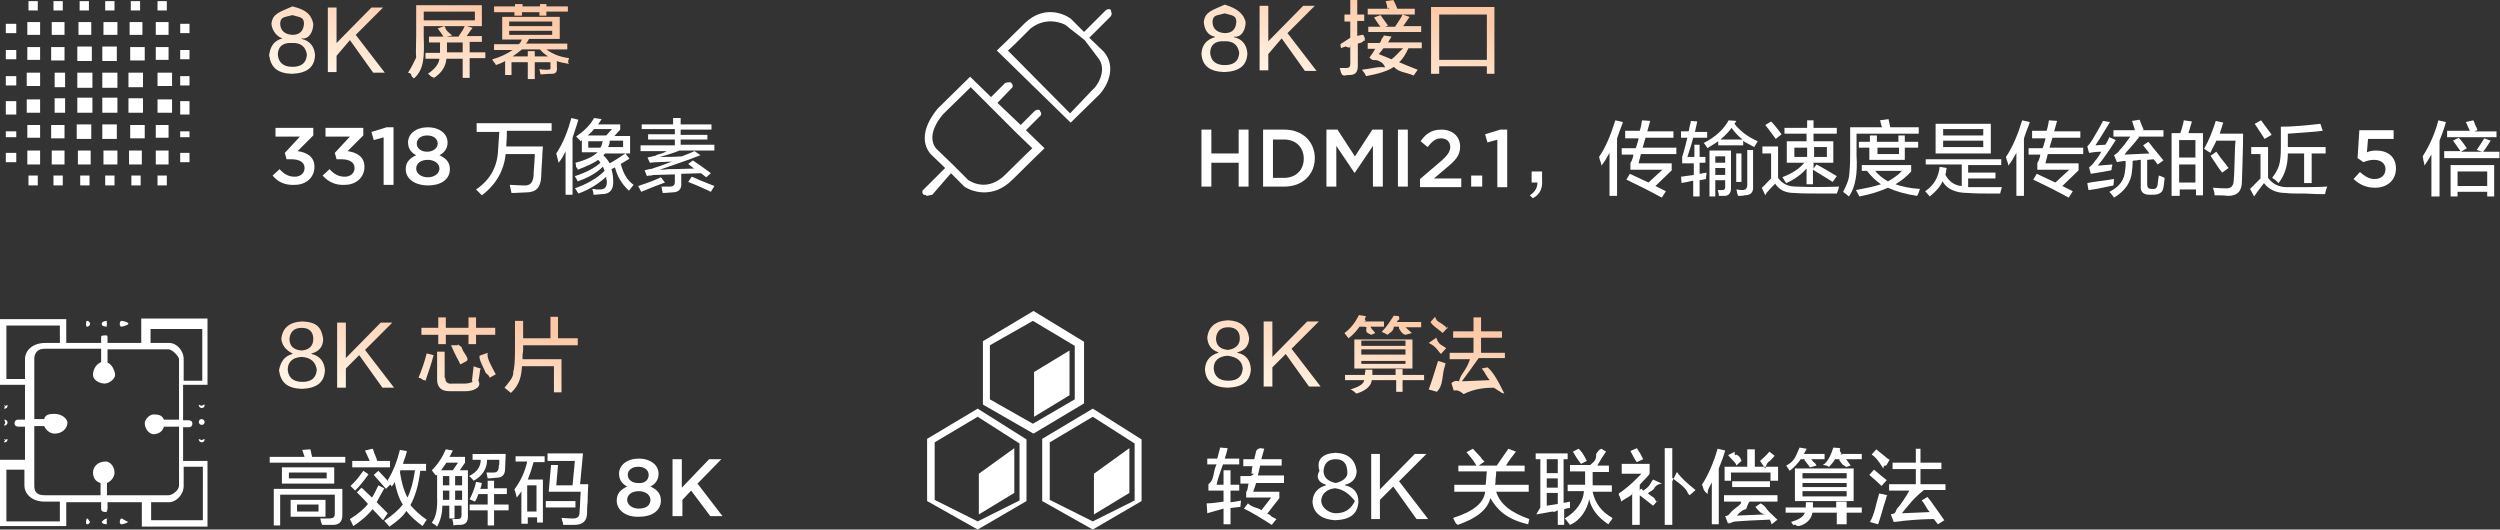
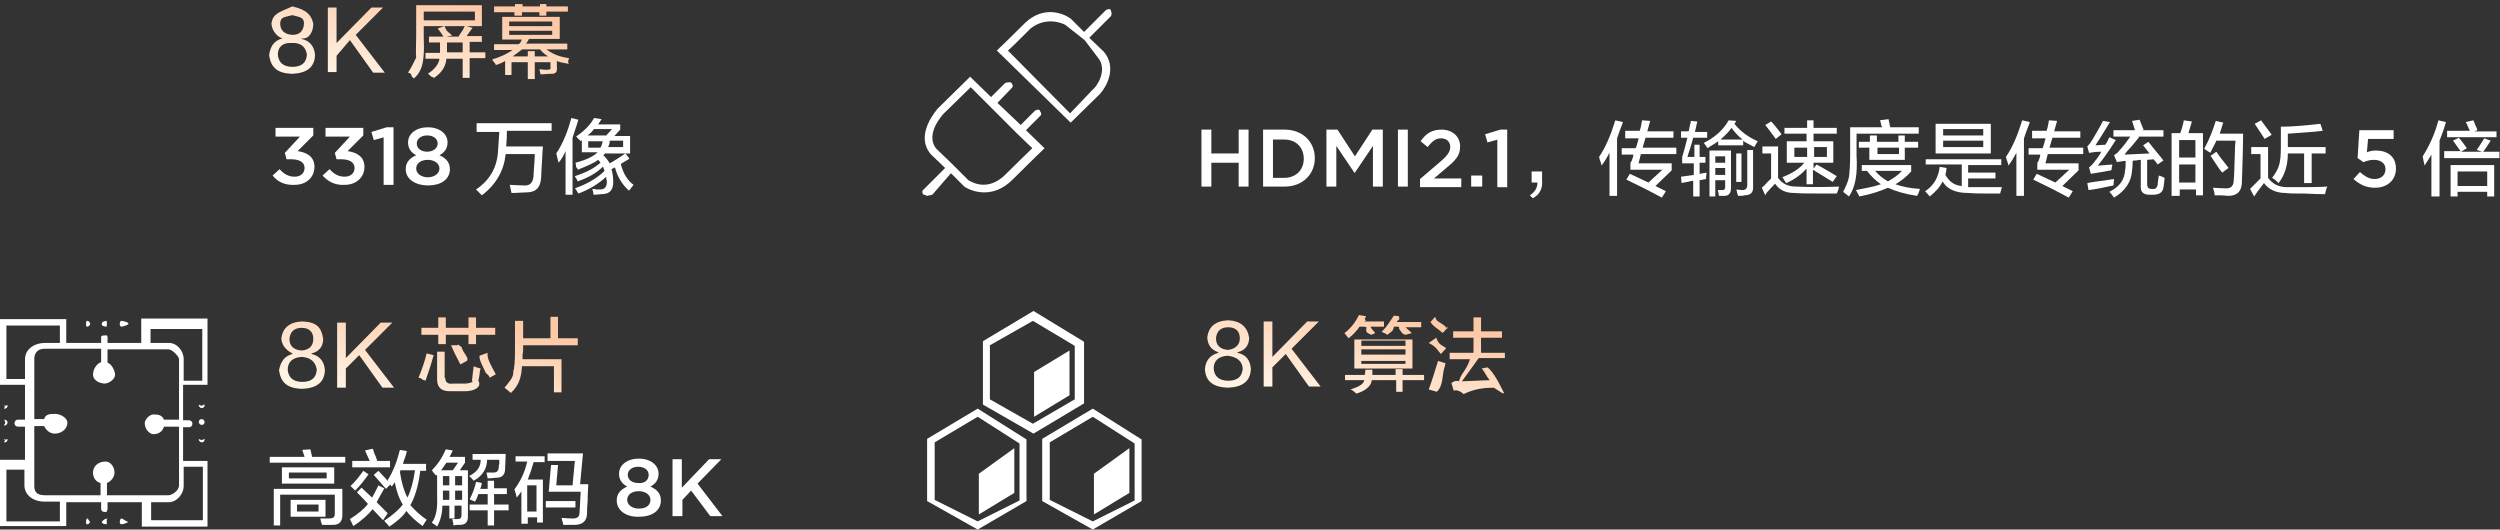
<svg xmlns="http://www.w3.org/2000/svg" version="1.1" id="图层_1" x="0px" y="0px" width="430.1px" height="91.1px" viewBox="0 0 430.1 91.1" style="enable-background:new 0 0 430.1 91.1;" xml:space="preserve">
  <rect x="0" y="0" width="430.1" height="91.1" fill="#333333" stroke="none" />
  <style type="text/css">
	.st0{fill-rule:evenodd;clip-rule:evenodd;fill:#FFFFFF;}
	.st1{fill:url(#SVGID_1_);}
	.st2{fill:url(#SVGID_00000112596893373723822230000016082689882453069952_);}
	.st3{fill:url(#SVGID_00000059273135998821684300000007343567248995388047_);}
	.st4{fill:url(#SVGID_00000182493835537283149710000011774627442178621834_);}
	.st5{fill:#FFFFFF;}
</style>
  <path class="st0" d="M191.1,2.8l-3.7,3.7l2.5,2.4c2.3,2.7,0.5,6-0.7,7.3l-5,4.9L171.5,8.7l0.5-0.5c0,0,1.1-1,4.4-4.3  c3.1-2.9,6.4-1.7,7.8-0.7l0.1,0.1l2.2,2.2l3.7-3.7c0.3-0.3,1-0.3,0.9,0C191.3,2.3,191.3,2.5,191.1,2.8z M186.6,6.9  C186.6,6.9,186.6,6.9,186.6,6.9C186.5,6.9,186.5,6.9,186.6,6.9l-3.3-2.6c-0.3-0.2-3.2-1.6-6,0.6c-2.1,2.1-3.3,3.3-3.9,3.8l10.7,10.8  l4-4.2c0.1,0.1,2.8-3.1,0.7-5.5L186.6,6.9z M174,14.3c0.3,0.3,0.3,0.7,0,0.9l-2.4,2.5l4,3.8l2.4-2.4c0.3-0.3,1-0.3,0.9,0  c0.3,0.3,0.3,0.7,0,0.9l-2.4,2.4l3.2,3.1l-0.5,0.5c0,0-1.2,1.1-5,4.9c-1.7,1.7-3.4,2.2-4.9,2.2c-2,0-3.4-1-3.4-1l-0.1-0.1l-2.2-2.2  l-3.2,3.7c-0.6,0.1-0.8,0.2-1,0.2c-0.2,0,0.3-0.1-0.5-0.2c-0.3-0.3-0.3-0.7,0-0.9l3.7-3.7l-2.5-2.4c-2.8-3.4,1.1-7.6,1.2-7.8  l5.6-5.5l3.6,3.5l2.4-2.4C173.3,14.1,174.1,14.1,174,14.3z M170.1,18.1C170.1,18.1,170.1,18.1,170.1,18.1  C170.1,18.1,170.1,18.1,170.1,18.1L167,15l-4.7,4.6c0,0-3.3,3.5-1.2,6l2.9,2.8c0,0,0,0,0,0c0,0,0,0,0,0l2.6,2.6  c0.4,0.2,3.3,2.2,6.5-1.1c2.5-2.5,3.9-3.8,4.5-4.4l-2.7-2.6c0,0,0,0,0,0c0,0,0,0,0,0L170.1,18.1z" />
-   <path class="st0" d="M31,27.9v-1.6h1.6v1.6H31z M31,22.6h1.6v1H31V22.6z M31,17.4h1.6v2.3H31V17.4z M31,13.1h1.6v1.6H31V13.1z   M31,8.6h1.6v1.6H31V8.6z M31,4.1h1.6v1.6H31V4.1z M27.1,17.1h2.5v2.3h-2.5V17.1z M27.1,12.5h2.5v2.3h-2.5V12.5z M26.8,8.1H29v2.2  h-2.2V8.1z M26.8,3.8H29V6h-2.2V3.8z M27.1,0.2h1.6v1.6h-1.6V0.2z M22.1,16.9h2.5v2.5h-2.5V16.9z M22.1,12.5h2.5V15h-2.5V12.5z   M22.4,8.1h2.5v2.3h-2.5V8.1z M22.3,3.8h2.2V6h-2.2V3.8z M22.5,0.2h1.6v1.6h-1.6V0.2z M17.6,16.8h2.6v2.6h-2.6V16.8z M17.6,12.5h2.6  v2.6h-2.6V12.5z M17.6,8h2.5v2.5h-2.5V8z M17.8,3.8h2.4V6h-2.4V3.8z M18.1,0.2h1.6v1.6h-1.6V0.2z M13.3,16.8h2.6v2.6h-2.6V16.8z   M13.3,12.5h2.6v2.6h-2.6V12.5z M13.3,8h2.5v2.5h-2.5V8z M13.5,3.8h2.2V6h-2.2V3.8z M13.7,0.2h1.6v1.6h-1.6V0.2z M9.4,16.9h1.8v2.5  H9.4V16.9z M9.4,12.5h1.8V15H9.4V12.5z M8.8,8.1h2.3v2.3H8.8V8.1z M8.9,3.8h2.2V6H8.9V3.8z M9.2,0.2h1.6v1.6H9.2V0.2z M4.6,17.1h2.3  v2.3H4.6V17.1z M4.6,12.5h2.3v2.3H4.6V12.5z M4.7,8.1h2.2v2.2H4.7V8.1z M4.7,3.8h2.2V6H4.7V3.8z M4.9,0.2h1.6v1.6H4.9V0.2z M1,26.3  h1.8v1.6H1V26.3z M1,22.6h1.8v1H1V22.6z M1,17.4h1.8v2.3H1V17.4z M1,13.1h1.8v1.6H1V13.1z M1,8.6h1.8v1.6H1V8.6z M1,4.1h1.8v1.6H1  V4.1z M6.8,23.7H4.7v-2.2h2.2V23.7z M6.8,28.3H4.7v-2.4h2.2V28.3z M6.6,31.9H4.9v-1.7h1.6V31.9z M11.1,23.8H8.8v-2.3h2.3V23.8z   M11.1,28.3H8.9v-2.4h2.2V28.3z M10.8,31.9H9.2v-1.7h1.6V31.9z M15.7,23.9h-2.5v-2.5h2.5V23.9z M15.6,28.3h-2.2v-2.4h2.2V28.3z   M15.4,31.9h-1.6v-1.7h1.6V31.9z M20.1,23.9h-2.5v-2.5h2.5V23.9z M20.2,28.3h-2.4v-2.4h2.4V28.3z M19.7,31.9h-1.6v-1.7h1.6V31.9z   M24.9,23.8h-2.5v-2.3h2.5V23.8z M24.4,28.3h-2.2v-2.4h2.2V28.3z M24.2,31.9h-1.6v-1.7h1.6V31.9z M29,23.7h-2.2v-2.2H29V23.7z   M29,28.3h-2.2v-2.4H29V28.3z M28.7,31.9h-1.6v-1.7h1.6V31.9z" />
  <path class="st0" d="M0.8,69.9c0.2,0,0.5-0.4,0.5-0.1c0,0.3-0.2,0.5-0.5,0.5s0.1-0.2,0.1-0.5C0.9,69.5,0.6,69.9,0.8,69.9z M0.8,75.7  c0.2,0,0.5-0.3,0.5-0.1c0,0.3-0.2,0.5-0.5,0.5s0.1-0.2,0.1-0.5C0.9,75.4,0.6,75.7,0.8,75.7z M0.8,72.2c0.2,0,0.5,0.2,0.5,0.5  c0,0.2-0.2,0.5-0.5,0.5s0.1-0.2,0.1-0.5C0.9,72.4,0.6,72.2,0.8,72.2z M35.8,90.6H24.4v-4.2h-5.9v1.1c0,0.3-0.2,0.6-0.2,0.6  c-0.7,0-0.9-0.2-0.9-0.6v-1.1h-6v4.1H0V79.1h4.3v-5.7H3.1c-0.3,0-0.6-0.2-0.6-0.6c0-0.3,0.2-0.6,0.6-0.6h1.2v-6H0V54.9h11.4V59h6v-1  c0-0.3,0.2-0.3,1.2-0.3c-0.4,0-0.1,0-0.1,0.3v1h5.8v-4.2h11.4v11.4h-4.2v6.1h1c0.3,0,0.6,0.2,0.6,0.6c0,0.3-0.2,0.6-0.6,0.6h-1v5.8  h4.2V90.6z M1.1,80.8v8.9h9.2v-3.4H7.7c-2.2,0-3.5-1.3-3.5-2.8v-2.7H1.1z M10.3,56H1.1v9.2h3.2v-3.4c0-1.5,1.3-2.8,3.5-2.8h2.5V56z   M18.5,60.1v2.3c0.7,0.2,1.3,1.4,1.3,2.1c0,0.6-0.8,1.4-1.8,1.5c0,0-0.1,0,0.6,0c-0.1,0-0.2,0-0.3,0c0,0-0.1,0-0.1,0  c-1.4,0-2.2-0.8-2.2-1.5c0-1,0.6-1.9,1.4-2.2v-2.3H7.7c-1.6,0-1.8,1.2-1.8,1.7v10.4h1.7c0.2-0.8,0.9-0.9,1.8-0.9  c1.3,0,2.2,0.9,2.2,1.5c0,1-0.9,1.9-2.2,1.9c-0.8,0-1.5-0.6-1.8-1.3H5.9v10.2c0,0.9,0.2,1.7,1.8,1.7h9.6v-2.1  c-0.8-0.2-1.3-0.9-1.3-1.8c0-1,0.8-1.9,2.2-1.9c0.7,0,1.5,0.8,1.5,1.9c0,0.8-0.6,1.5-1.3,1.8v2.1h10.6c0.6,0,1.8-0.8,1.8-1.7V73.4  h-2.6c-0.2,0.8-0.9,1.3-1.8,1.3c-0.6,0-1.5-0.8-1.5-1.9c0-0.6,0.8-1.5,1.5-1.5c0.8,0,1.5,0.1,1.8,0.9h2.6V61.8  c0-0.5-1.2-1.7-1.8-1.7H18.5z M34.8,65.5v-8.9h-8.9V59h3.2c1.3,0,2.5,1.3,2.5,2.8v3.7H34.8z M34.9,80.3h-3.3v3.3  c0,1.5-1.3,2.8-2.5,2.8H26v3.1h8.9V80.3z M34.7,76.1c-0.2,0-0.5-0.2-0.5-0.5c0-0.2,0.2,0.1,0.5,0.1c0.2,0,0.5-0.3,0.5-0.1  C35.2,75.9,35,76.1,34.7,76.1z M34.7,70.2c-0.2,0-0.5-0.2-0.5-0.5c0-0.2,0.2,0.1,0.5,0.1c0.2,0,0.5-0.4,0.5-0.1  C35.2,70,35,70.2,34.7,70.2z M34.7,73.1c-0.2,0-0.5-0.2-0.5-0.5c0-0.3,0.2-0.5,0.5-0.5c0.2,0,0.5,0.2,0.5,0.5  C35.2,72.9,35,73.1,34.7,73.1z M20.9,56.2c-0.2,0-0.3-0.2-0.3-0.5c0-0.2,0.1-0.5,0.3-0.5c0.2,0,1.2,0.2,1.2,0.5  C22.1,55.9,21.1,56.2,20.9,56.2z M18.6,56.2c-0.9,0-1.1-0.2-1.1-0.5c0-0.2,0.2-0.5,1.1-0.5c-0.4,0-0.2,0.2-0.2,0.5  C18.4,55.9,18.2,56.2,18.6,56.2z M15,56.2c-0.2,0-0.2-0.2-0.2-0.5c0-0.2,0-0.5,0.2-0.5c0.2,0,0.5,0.2,0.5,0.5  C15.5,55.9,15.3,56.2,15,56.2z M15,89.2c0.2,0,0.5,0.8,0.5,0.5c0,0.2-0.2,0.5-0.5,0.5c-0.2,0-0.2-0.2-0.2-0.5  C14.8,90,14.8,89.2,15,89.2z M18.6,89.2c-0.4,0-0.2,0.8-0.2,0.5c0,0.2-0.2,0.5,0.2,0.5c-0.9,0-1.1-0.2-1.1-0.5  C17.5,90,17.7,89.2,18.6,89.2z M20.9,89.2c0.2,0,1.2,0.8,1.2,0.5c0,0.2-0.9,0.5-1.2,0.5c-0.2,0-0.3-0.2-0.3-0.5  C20.6,90,20.6,89.2,20.9,89.2z" />
  <path class="st0" d="M188,91.1l-8.7-4.9V75.5l8.7-5.2l8.4,5.3v10.6L188,91.1z M195.2,76.3l-7.2-4.6l-7.4,4.4V86l7.4,3.7l7.2-3.6  V76.3z M194.3,84.8l-6.1,3.7v-7l6.1-4.4V84.8z M169.1,69.6V58.7l8.7-5.2l8.7,5.3v10.6l-8.7,5.2L169.1,69.6z M184.9,59.5l-7.2-4.3  l-7.4,4.2v9.3l7.4,4.2l7.2-4.2V59.5z M184,68l-6.1,3.7v-7.7l6.1-3.7V68z M176.6,86.2l-8.4,4.9l-8.7-4.9V75.5l8.7-5.2l8.4,5.3V86.2z   M175.4,76.3l-7.2-4.6l-7.4,4.4V86l7.4,3.7l7.2-3.6V76.3z M174.5,84.8l-6.1,3.7v-7l6.1-4.4V84.8z" />
  <linearGradient id="SVGID_1_" gradientUnits="userSpaceOnUse" x1="-618.236" y1="404.104" x2="-617.529" y2="404.811" gradientTransform="matrix(51.651 0 0 -12.632 31985.943 5116.227)">
    <stop offset="0" style="stop-color:#FFF3E4" />
    <stop offset="1" style="stop-color:#FDC8A5" />
  </linearGradient>
  <path class="st1" d="M97.9,10c-0.1,0.4-0.3,0.7,0,1c-1.1-0.2-1.6-0.3-2.1-0.5v0.9c0.1,0.9-0.1,1.3-0.9,1.3c-0.9,0-1.4,0.1-1.9,0.1  l-0.2-0.9c0.1,0,0.5,0.1,1.2,0.1c0.9,0,0.7-0.2,0.7-0.6v-0.7h-2.7v2.9h-1.2v-2.9H88v2.2h-1.1v-2.4c-0.5,0.3-1,0.5-1.6,0.7  c0-0.1-0.1-0.3-0.3-0.5c-0.1-0.2-0.2-0.1-0.3-0.5c1.5-0.4,2.6-1,3.5-1.6H85v-1h4.2c0.4-0.2,0.4-0.5,0.6-0.8h-3.4V2.9h9.9v3.8H91  c-0.1,0.3-0.3,0.5-0.5,0.8h7.1v1h-3.6C95.1,9.3,96.3,9.8,97.9,10z M95,3.7h-7.4v0.8H95V3.7z M95,5.9V5.3h-7.4v0.7H95z M89.8,8.5  c-0.5,0.4-1,0.8-1.6,1.2h2.6V8.8h1.2v0.9h2.3c-0.5-0.3-1-0.7-1.4-1.2H89.8z M94,2.7h-1.2V2.1h-3v0.6h-1.3V2.1H85V1.1h3.6V0.7h1.3  v0.4h3V0.7H94v0.4h3.7v0.9H94V2.7z M80.8,13.4h-1.2v-3.3h-2.8c-0.1,1.3-0.8,2.5-2.3,3.4c0.6-0.1-0.2-0.2-0.4-0.4  c-0.2-0.2-0.4-0.4-0.5-0.4c1.2-0.8,1.9-1.7,2-2.6h-2.4v-1h2.5V8.8V7.3h-1.9v-1h2.5c-0.3-0.5-0.7-1-1-1.4l1.1-0.4  c0.2,0.1,0.2,0.3,0.3,0.5c0.2,0.4,0.4,0.5,1.1,1.1l-1,0.2h2.1c0.1-0.3,0.4-0.6,0.7-1.1c0.2-0.4,0.3-0.6,0.4-0.8l1.3,0.4  c-0.3,0.4-0.7,0.9-1,1.4h2.6v1h-2.1v1.8h2.7v1h-2.7V13.4z M79.6,7.3h-2.7v1.6v0.1h2.7V7.3z M72.9,4.5v1.9c0.1,3.2,0.1,5.6-1.7,7.1  c-0.1-0.1-0.2-0.2-0.3-0.3c-0.3-0.3,0.1-0.5-0.7-0.7c0.6-0.9,1-1.8,1.4-2.6c-0.1-0.8,0-2.1,0-3.8V0.9h11.3v3.6h-3h-3.7H72.9z   M81.7,3.5V2h-8.8v1.5H81.7z M64.2,12.5l-4-5.6l-2.3,2.7v2.8h-1.5V1.3h1.5v6.1l6-6.1h2L61.2,6l5,6.5H64.2z M54.2,9.5  c-0.1,2.1-1.4,3.1-4,3.2c-2.5-0.1-3.6-1.1-3.9-3.2C46.5,8,47.1,7,48.6,6.6V6.6c-0.8-0.2-1.8-1.2-1.9-2.5c0.2-1.8,1.4-2,3.6-3  c2.6,0.6,3.3,1.6,3.6,3c0,1.3-0.7,2.7-2,2.5v0.1C53.3,7,54.1,8,54.2,9.5z M52.3,4.1c0-1.2-0.7-1.1-2-1.5c-1.3,0.4-2,0.2-2.1,1.4  c0,1.2,0.7,1.9,2.1,2C51.6,6,52.2,5.3,52.3,4.1z M50.2,7.4c-1.6-0.1-2.4,0.7-2.4,2c0.1,1.3,0.9,2.1,2.5,2.1c1.6,0,2.4-0.7,2.5-2.1  C52.6,8.1,51.8,7.3,50.2,7.4z" />
  <linearGradient id="SVGID_00000103251712295753958460000000371468061877709717_" gradientUnits="userSpaceOnUse" x1="-611.79" y1="405.976" x2="-611.083" y2="406.683" gradientTransform="matrix(50.491 0 0 -13.18 31105.285 5362.352)">
    <stop offset="0" style="stop-color:#FFF3E4" />
    <stop offset="1" style="stop-color:#FDC8A5" />
  </linearGradient>
-   <path style="fill:url(#SVGID_00000103251712295753958460000000371468061877709717_);" d="M255.8,12.7v-1.3h-8.2v1.3h-1.4V1.2h10.9  v11.5H255.8z M255.8,2.5h-8.2v7.8h8.2V2.5z M235.3,4.6h2.2c-0.5-0.6-0.9-1.3-1.1-1.6l1.1-0.4c0.3,0.4,0.7,1,1.3,1.8l-0.5,0.2h1.7  c0,0,0.1-0.1,0.2-0.3c0.5-0.8,0.9-1.3,1.1-1.8l1.2,0.4c-0.3,0.5-0.7,1-1.1,1.6h3.1v1h-9.1V4.6z M235.3,1.5h3.7  c-0.1-0.1,0.2-0.3-0.3,0c-0.1-0.9-0.3-1.1-0.3-1.3l1.3-0.2c0.3,0.5,0.5,1,0.7,1.5h3v1h-8.1V1.5z M233.6,7.5v3.8  c0,1.1-0.4,1.6-1.4,1.6c-0.5,0-0.9,0.1-0.9,0.1c-0.5,0-0.6-0.5-0.7-0.9c0-0.2-0.1-0.1-0.1-0.4c0.1,0,0.2,0,0.4,0c0.3,0,0.6,0,0.7,0  c0.5,0,0.7-0.2,0.7-0.7V7.8c-0.2,0,0.4,0.7-0.8,0.2c-0.4,0.1-0.6,0.2-0.8,0.3l-0.1-0.7l1.7-1.1V3.7h-1V2.5h1V0h1.2v2.5h1.2v1.1h-1.2  v2.6c0.2-0.1,0.4-0.1,0.8-0.2c0.2,0,0.4-0.1,0.4,0.7c0-0.7,0-0.5,0.1-0.2c0,0.9,0,0.4,0,0.5c-0.1,0-0.2,0-0.3,0.1  C234.4,7.3,234,7.4,233.6,7.5z M224.5,12.2l-4-5.6l-2.3,2.7v2.8h-1.5V1h1.5v6.1l6-6.1h2l-4.7,4.7l5,6.5H224.5z M214.6,9.2  c-0.1,2.1-1.4,3.1-4,3.2c-2.5-0.1-3.8-1.1-3.9-3.2c0.1-1.5,0.9-2.4,2.3-2.8V6.3c-1.2-0.2-1.8-1.2-1.9-2.5c0.2-1.8,1.4-2,3.6-3  c2.1,0.6,3.3,1.6,3.6,3c0,1.3-0.7,2.7-2,2.5v0.1C213.7,6.7,214.5,7.7,214.6,9.2z M212.7,3.8c0-1.2-0.7-1.1-2-1.5  c-1.3,0.4-2,0.2-2.1,1.4c0,1.2,0.7,1.9,2.1,2C212,5.7,212.6,5,212.7,3.8z M210.6,7.1c-1.6-0.1-2.4,0.7-2.4,2  c0.1,1.3,0.9,2.1,2.5,2.1c1.6,0,2.4-0.7,2.5-2.1C213,7.8,212.2,7,210.6,7.1z M238.3,11.6c-0.3-0.8-0.8-1-1.3-1.2  c-0.7-0.2-0.7,0.2-1.4-0.5c0.4-0.5,0.7-1,1-1.5h-1.3v-1h2c0.1-0.1,0.2,0,0.4-0.7c0.3-0.3,0.3-0.5,0.4-0.6l1.3,0.2l-0.6,1h5.8v1h-2.3  c-0.4,0.9-0.9,1.8-1.6,2.4c1,0.4,2.1,0.9,3.2,1.3l-0.7,1c-1.3-0.6-2.5-0.5-3.4-1.5c-1,0.7-2.6,1.2-4.8,1.6c-0.1-0.4-0.4-0.7-0.7-1.1  C236,11.8,237.2,11.4,238.3,11.6z M241.4,8.3H238c-0.3,0.4-0.5,0.7-0.8,1l2.2,0.9C240.1,9.7,240.5,9.1,241.4,8.3z" />
  <linearGradient id="SVGID_00000160167202337510281730000017640264113362454421_" gradientUnits="userSpaceOnUse" x1="-608.316" y1="401.884" x2="-607.608" y2="402.591" gradientTransform="matrix(51.53 0 0 -13.179 31402.781 5362.39)">
    <stop offset="0" style="stop-color:#FFF3E4" />
    <stop offset="1" style="stop-color:#FDC8A5" />
  </linearGradient>
  <path style="fill:url(#SVGID_00000160167202337510281730000017640264113362454421_);" d="M90,59.5v0.6c0,0.2,0,0.5-0.1,0.9  c0,0.4,0,0.6,0,0.8h6.7v5.7h-1.3V63h-5.5c-0.1,1.7-0.4,3.2-1.9,4.6l-1.1-0.9c0.7-0.9,1.6-1.8,1.5-2.7c0.2-0.8,0.3-1.7,0.3-3.9v-4.9  H90v3h4.7v-3.7H96v3.7h3.4v1.2H90z M83.6,64.2c-0.7-1.5-1.2-2.4-1.1-3l1.4-0.5c-0.2,0.9,0.6,2.2,1.4,3.7L84.2,65  C84.3,64.8,83.9,64.4,83.6,64.2z M81.9,59.2h-1.3v-1.6h-3.9v1.6h-1.3v-1.6h-2.9v-1.2h2.9v-1.8h1.3v1.8h3.9v-1.8h1.3v1.8h3.3v1.2  h-3.3V59.2z M74.6,61.1c-0.4,1.5-0.9,3-1.4,4.4c0.5,0-0.2-0.1-0.3-0.1C72.4,65.2,72.5,65,72,65c0.6-1.5,1.1-2.9,1.4-4.2L74.6,61.1z   M65.8,66.7l-4-5.6l-2.3,2.3v3.3H58V55.5h1.5v6.1l6-6.1h2l-4.7,4.7l5,6.5H65.8z M55.9,63.7c-0.1,2.1-1.4,3.1-4,3.2  c-2.5-0.1-3.6-1.1-3.9-3.2c0.3-1.5,0.9-2.4,2.3-2.8v-0.1c-0.8-0.4-1.8-1.2-1.9-2.5c0.2-1.9,1.4-2.9,3.6-3c2.6,0.1,3.3,1.1,3.6,3  c0,1.3-0.7,2.2-2,2.5v0.1C55,61.2,55.8,62.2,55.9,63.7z M53.9,58.3c0-1.2-0.7-1.9-2-1.9c-1.3,0-2,0.7-2.1,1.9c0,1.2,0.7,1.9,2.1,2  C53.2,60.2,53.9,59.5,53.9,58.3z M51.9,61.4c-1.6,0.1-2.4,0.9-2.4,2.2c0.1,1.3,0.9,2.1,2.5,2.1c1.6,0,2.4-0.7,2.5-2.1  C54.3,62.3,53.5,61.5,51.9,61.4z M77.6,59.4l1.1,0c0.1-0.3,0.2,0,0.7,0.3c0.3,1.1,1.4,1.9,0.9,2.4l-1.1,0.6  C78.9,62,78.4,61.3,77.6,59.4z M76.6,65c0,0.7,0.4,1.1,1.2,1h2.1c0.8,0,1.7-0.3,1.3-0.5c0.1-1.1,0.2-1.7,0.3-2.5  c0.4,0.2,0.8,0.3,1.2,0.4c0,0.1,0,0.1-0.1,0.2c-0.1,0.9-0.2,1.5-0.3,1.9c0.7,1.2-1,1.8-2.1,1.8h-2.9c-1.4,0-2.1-0.7-2.1-2v-4.8h1.3  V65z" />
  <g>
    <g>
-       <path class="st0" d="M334.7,83.2v1.1h-3.7c-1.8,1.4-2.8,2.8-3.8,4l4.8-0.2c-0.3-0.3-0.6-0.8-1-1.5c-0.2-0.3-0.3-0.4-0.4-0.5l1-0.6    c0.7,0.8,1.6,2.2,2.9,4l-1.1,0.7l-0.7-0.9c-1.4,0-3.2,0.1-5.2,0.3c-0.8,0.1-0.6,0.1-1.7,0.2l-0.5-1.3c0.4-0.2,0.7,0.1,1-0.9    c0.8-0.9,1.5-2,2.2-3.2h-3.5v-1.1h4.6v-2.6h-4v-1.1h4v-2.4h0.8v2.4h3.6v1.1h-3.6v2.6H334.7z M324,80.6c-0.9-1.5-1.5-2.1-2-2.4    l0.8-0.9c0.3,0.3,0.9,0.7,1.6,1.3c0.3,0.3,0.5,0.4,0.7,0.5l-0.6,1C324.2,80.1,324.1,80,324,80.6z M324.6,82.6l-0.9,1    c-0.6-0.6-1.3-1.2-2.1-1.9l0.8-0.9C323.3,81.6,324.1,82.2,324.6,82.6z M317.8,90.2H316v-2h-4.2c-0.1,1-1,2-2.3,2.3    c-0.4,0-0.5-0.1-0.7-0.3c-0.3,0.5-0.5-0.4-0.7-0.4c1.4-0.4,2.2-0.9,2.4-1.6h-3.3v-0.9h3.4c0,0.6,0.1-0.5,0.1-0.9h1.2    c0,0.3,0,1.1,0,0.9h4v-1h1.8v1h2.6v0.9h-2.6V90.2z M318.4,80.1l-1,0.3c0.5-0.1-0.3-0.3-0.5-0.6c-0.2-0.3-0.4-0.5-0.5-0.7l0.1-0.1    h-0.8c-0.3,0.5-0.7,1-1.1,1.4c0.2-0.2-0.7-0.4-1-0.4c0.9-0.5,1.5-2,1.8-3l1.2,0.1c-0.1,0.2-0.2,0.5,0.4,1.2    c-0.4-0.3-0.7-0.2-0.9-0.2h4.2V79h-2.7L318.4,80.1z M318.9,86.2h-10.1v-5.6h10.1V86.2z M317.7,81.4h-7.6v0.9h7.6V81.4z     M317.7,83.1h-7.6v0.7h7.6V83.1z M317.7,84.5h-7.6v0.9h7.6V84.5z M311.9,79.4c0.1,0.1,0.5,0.3,0.6,0.7l-1.1,0.3    c-0.3-0.4-0.6-0.8-1-1.3l0.2-0.1h-0.8c-0.5,0.7-1.1,1.4-1.9,2l-0.6-0.9c1.6-0.8,1.7-1.9,2.3-3.1l1.2,0.2c0,0.1-0.1,0.3-0.2,0.4    c-0.1,0.2-0.2,0.4-0.3,0.5h3.6V79h-2.3C311.7,79.1,311.8,79.2,311.9,79.4z M304.6,81.3h-6.8v1.4h-1.1v-2.4h3.9v-3h1.3v3h4v2.4    h-1.3V81.3z M303.7,80.6l-0.9-1.3c0.7-0.6,1.2-1.1,1.6-1.6l0.9,0.7c-0.1,0.2-0.4,0.5-0.8,0.9C304.1,79.5,303.9,79.8,303.7,80.6z     M298.3,79.4c-0.5-0.5-0.8-0.9-1-1.1l1.2-0.6c-0.2,0.1,0,0.9,0.2,0.5c1,0.4,0.8,1.5,1,1l-1,0.9C298.7,79.8,298.5,79.6,298.3,79.4z     M295.7,90.2h-1.2v-7.2c-0.4,0.7-0.8,1.4-0.7,2c-0.4-0.3-0.7-0.6-0.8-1.1c-0.1-0.3-0.1-0.4-0.2-0.5c1.1-1.7,2-3.8,2.7-6.2l1.3,0.3    c-0.3,1.1-0.7,2.1-1.1,3.1V90.2z M290.4,84.9c-0.4-1.2-2.1-2.1-2.7-2.7v8.1h-1.3V77.1h1.3v5.7l0.8-1.6c0.7,1,1.8,2,3.2,3.1l-1,0.9    C290.7,85.2,290.6,85.1,290.4,84.9z M283.5,84.9c0.2,0.1,0.5,0.4,1,0.7c0.3,0.2,0.5,1.2,0.7,0.5l-0.8,0.9    c-0.8-0.6-1.5-1.2-2.3-1.8v5.1h-1.3v-5.6c0.3,0.5-1.2,1-1.9,1.6c0-0.2-0.1-0.5-0.3-1c0-0.2-0.1,0.3-0.1-0.4c1.8-1.2,3-2.5,3.9-3.4    H279v-1.7h4.8v1.7c-0.2,0.4-1.1,1.2-1.7,1.9v1.2c0-0.5,0.1-0.5,0.7-0.5c-0.5,0-0.3,0.1-0.1,0.3c1.2-0.7,1.2-1.3,1.7-1.9l1.5,0.7    c-0.7,0.1-0.9,0.3-1.2,0.6C284.4,84.5,284.1,84.3,283.5,84.9z M280.5,77.6l1.1-0.5c0.1,0.1,0.2,0.3,0.3,0.5    c0.4,0.5,0.4,0.7,0.8,1.4l-1.1,0.5C281.3,79.2,280.9,78.3,280.5,77.6z M276.7,90.2c-1.8-1.2-2.9-2.6-3.3-4.3    c-0.3,1.6-1.4,3.6-3.3,4.4c-0.1-0.1-0.3-0.4-0.7-0.9c-0.1-0.1-0.1-0.1-0.2-0.2c2-1.2,3.2-2.9,3.3-4.7h-2.8v-1.1h3    c0-0.1,0-0.3,0-0.4v-1.9h-2.6V80h3.5c0.3-0.4,1.1-0.6,1-1.9c0.3-0.4,0.4-0.7,0.9-0.9l0.8,0.5c-0.5,0.7-1,1.5-1.5,2.4h2v1.1H274    v1.7c0,1.1,0,0.4,0,0.6h3.3v1.1h-3.3c0.4,2,1.6,3.5,3.4,4.5C277.4,89.4,276.9,89.8,276.7,90.2z M270.6,77.7l1-0.5    c0.9,0.9,1.1,1.6,1.4,2.1l-1,0.5C271.5,79.2,271,78.4,270.6,77.7z M269.1,86.5l1-0.2v1.1c-0.4,0-0.7,0.1-1,0.2v2.7H268v-2.5    c-0.2,0-0.5,0.4-0.9,0.2c-1.2,0.2-2.1,0.4-2.8,0.5l0.7-1.2l0-0.1V79h-0.8v-1h5.5v1h-0.7V86.5z M268,79h-1.9v2.4h1.9V79z M268,82.3    h-1.9v1.6h1.9V82.3z M268,84.8h-1.9V87l1.9-0.3V84.8z M262.9,90.2c-3.8-0.9-5.3-2.5-6.5-4.5c-0.5,2-2.4,3.5-5.6,4.6    c-0.1-0.1-0.2-0.2-0.3-0.2c-0.3-0.5-0.4-0.8-0.5-1c3.5-1.1,5.3-2.6,5.5-4.5h-5.3v-1.2h5.4c0-0.3,0.1-0.7,0.1-1.2    c0-0.5,0.1-0.9,0.1-1.1h-4.9v-1h3.1c-0.5-0.9-1.1-1.6-1.7-2.3l1.1-0.6c0.3,0.3,0.7,0.8,1.3,1.4c0.3,0.5,0.5,0.6,0.7,0.8l-1,0.7    h3.1c0.9-1.3,1.6-2.3,2-2.9l1.3,0.5c-0.6,0.8-1.2,1.5-1.7,2.4h3.2v1h-4.9c0,0.3,0,0.7-0.1,1.2c0,0.5,0,0.9-0.1,1.1h5.8v1.2h-5.6    c0.7,2.2,2.6,3.6,5.7,4.7L262.9,90.2z M243.7,89.3l-4-5.6l-2.3,2.3v3.3h-1.5V78.1h1.5v6.1l6-6.1h2l-4.7,4.7l5,6.5H243.7z     M233.7,86.3c-0.1,2.1-1.4,3.1-4,3.2c-2.1-0.1-3.8-1.1-3.9-3.2c0.1-1.5,0.9-2.4,2.3-2.8v-0.1c-1.2-0.4-1.8-1.2-1.1-2.4    c-0.6-2,0.6-3,2.8-3.1c2.1,0.1,3.3,1.1,3.6,3.1c0,1.2-0.7,2.1-2,2.4v0.1C232.9,83.8,233.7,84.8,233.7,86.3z M231.8,81.4    c0-1.7-0.7-2.4-2-2.4c-1.3,0-2,0.7-2.1,2c0,1.1,0.7,1.8,2.1,2.1C231.1,82.8,231.8,82.1,231.8,81.4z M229.7,84    c-1.4,0.1-2.4,1-2.4,2.2c0.1,1.3,1.5,2.1,2.5,2.1c1.6,0,2.6-0.7,3.3-2.1C232.3,85.2,231.3,84.2,229.7,84z M215.6,84.6h4.5v1.1    l-2.1,2.7c0.6,0.1,0.5,0.3,0.8,0.5c0.4,0.2,0.6,0.3,0.8,0.4l-0.8,1c-1.9-1.2-3.5-2.2-4.8-2.8l0.7-0.9c0.8,0.8,2.1,0.8,2.3,1.2    l1.7-2.2h-4.3v-1.1c0.2,0.3,0.3-1,0.4-1.3h-1.4v-1.3h1.7c0.6-0.2,0.8-0.5,0.2-0.4c0.1-0.9,0.1-1.1,0.2-1.3h-1.6V79h1.9    c0-0.2,0.1-0.5,0.2-0.9c0.1-0.5,0.1-0.8,0.8-1l0.7,0.1L217,79h3.5v1.1h-3.7l-0.4,1.7h4.5v1.3h-4.8C216,83.5,215.8,84,215.6,84.6z     M211.7,86.4c0.2,0,0.8-0.1,0.8-0.1c0.4-0.1,0.8-0.1,1-0.2l-0.1,1.1l-1.7,0.2v2.8h-1.2v-2.7l-2.8,0.8l-0.1-1.7    c0.8,0,1.5-0.1,2.9-0.3v-1.9h-2.6v-1.1c1.1-0.8,0.7-2,1.4-3.4h-1.6v-1h1.7c0.1-0.3,0.2-0.6,0.3-1.1c0.1-0.3,0.2-0.6,0.2-0.8    l1.3,0.1c-0.1,0.6-0.3,1.2-0.5,1.8h2.5v1h-2.8c-0.4,1.2-0.9,2.4-1.1,3.5h1.2v-2.5h1.2v2.5h1.5v1h-1.5V86.4z M304.5,82.8v1H298v-1    H304.5z M305.8,86.3h-4.8c-0.1,0.1-0.3,0.4-0.6,1.3c-0.7,0.1-1.2,0.7-1.6,1.1l4.9-0.2c-0.7-0.1-0.9-0.4-1.2-0.7    c-0.3-0.3-0.4-0.5-0.5-0.6l0.9-0.6c1,0.6,0.8,0.8,1.5,1.5c0.7,0.6,1.1,1.1,1.4,1.3l-1,0.8l-0.3-0.8c-2.7,0.1-4.5,0.2-5.7,0.3    c-0.4,0-0.8,0.1-1.3,0.4c0.1-0.3,0-0.3-0.2,0l-0.5-1.3c0.7-0.1,0.7-0.4,1.1-0.8c0.7-0.7,1.9-1.3,1.6-1.7h-2.9v-1.1h9.2V86.3z     M324.6,85.3c0,0.1-0.1,0.2-0.1,0.4c-0.6,1.8-1,3.5-1.4,4.5l-1.4-0.4c0.8-1.3,1-3,1.6-4.9C323.8,85,325.1,85.2,324.6,85.3z" />
-     </g>
+       </g>
  </g>
  <linearGradient id="SVGID_00000161592384690598261650000006976980525429085846_" gradientUnits="userSpaceOnUse" x1="-608.306" y1="402.583" x2="-607.599" y2="403.29" gradientTransform="matrix(51.584 0 0 -13.398 31595.229 5459.93)">
    <stop offset="0" style="stop-color:#FFF3E4" />
    <stop offset="1" style="stop-color:#FDC8A5" />
  </linearGradient>
  <path style="fill:url(#SVGID_00000161592384690598261650000006976980525429085846_);" d="M258.9,60.5v1.1h-4.5c-1,1.4-2,2.8-2.9,4  l4.8-0.2c-0.3-0.3-0.6-0.8-1-1.5c-0.2-0.3-0.3-0.4-0.4-0.5l1-0.2c0.7,0.5,1.6,1.8,2.9,4.5l-0.4-0.1l-1.4-0.9c-1.3,0-3.2,0.1-5.2,1.1  c-0.8-0.7-1.3-0.7-1.7-0.6l-0.4-1.3c0.3-0.2,0.6-0.5,1.3-0.3c0.4-1.5,1.2-1.7,1.9-3.8h-3.5v-1.1h4.1v-2.6h-3.5v-1.1h3.5v-2.4h1.3  v2.4h3.6v1.1h-3.6v2.6H258.9z M248.1,57.2c-0.9-0.8-1.5-1-2-1.8l0.8-0.9c0.3,1.1,0.9,0.7,2.2,2.1c-0.3-0.6-0.1-0.4,0-0.3l-0.9,1  C248.3,57.3,248.2,57.3,248.1,57.2z M248.8,59.9l-0.9,1c-0.6-0.6-0.7-1.2-2.1-1.9l1.3-0.9C247.5,59.4,248.2,59.4,248.8,59.9z   M241.4,67.4h-1.2v-2H236c-0.1,1-1,1.8-2.6,2.3c-0.1,0-0.2-0.1-0.4-0.3c-0.3-0.2-0.5-0.4-0.7-0.4c1.4-0.4,2.3-0.9,2.4-1.6h-3.3v-0.9  h3.4c0-0.3,0.1-0.5,0.1-0.9h1.2c0,0.3,0,0.6,0,0.9h4v-1h1.2v1h3.7v0.9h-3.7V67.4z M242.9,57.3l-1.1,0.3c-0.4-0.1-0.6-0.3-0.8-0.6  c-0.2-0.3-0.4-0.5-0.3-0.7l-0.1-0.1h-0.8c-0.1,0.9-0.7,1-1.1,1.4c-0.3-0.2-0.7-0.4-1-0.5c0.9-0.9,1.5-1.9,2.1-2.8l0.9,0.1  c-0.1,0.2,0.3,0.5-0.3,0.8c0,0.1-0.1,0.2-0.1,0.2h4.2v0.9h-2.7L242.9,57.3z M243,63.4H233v-5H243V63.4z M241.8,58.6h-7.6v0.9h7.6  V58.6z M241.8,60.1h-7.6V61h7.6V60.1z M241.8,62.1h-7.6v0.5h7.6V62.1z M236,56.6c0.1,0.1,0.3,0.3,0.6,0.7l-0.7,0.3  c-0.7-0.4-1-0.3-0.8-1.3l-0.4-0.1h-0.8c-0.5,0.7-1.1,1.4-1.9,2l-0.7-0.9c1.1-0.8,1.9-1.9,2.5-3.1l1.2,0.2c0,0.1-0.1,0.3-0.2,0.4  c-0.1,0.2,0.5,0.4-0.2,0.5h3.5v0.9h-2.3C235.8,56.3,235.9,56.4,236,56.6z M225.2,66.5l-4-5.6l-2.3,2.3v3.3h-1.5V55.3h1.5v6.1l6-6.1  h2l-4.7,4.7l5,6.5H225.2z M215.2,63.5c-0.1,2.1-1.4,3.1-4,3.2c-2.5-0.1-3.8-1.1-3.9-3.2c0.1-1.5,0.9-2.4,2.3-2.8v-0.1  c-1.2-0.4-1.8-1.2-1.9-2.5c0.2-1.9,1.4-2.9,3.6-3c2.1,0.1,3.3,1.1,3.6,3c0,1.3-0.7,2.2-2,2.5v0.1C214.4,61,215.1,62,215.2,63.5z   M213.3,58.2c0-1.2-0.7-1.9-2-1.9c-1.3,0-2,0.7-2.1,1.9c0,1.2,0.7,1.9,2.1,2C212.6,60,213.3,59.3,213.3,58.2z M211.2,61.2  c-1.6,0.1-2.4,0.9-2.4,2.2c0.1,1.3,0.9,2.1,2.5,2.1c1.6,0,2.4-0.7,2.5-2.1C213.7,62.1,212.8,61.4,211.2,61.2z M248.7,62.5  c0,0.1-0.1,0.2-0.1,0.4c-0.6,1.7-0.2,3.3-1.4,4.5l-1.4-0.4c0.5-1.3,1-3,1.6-4.9C247.9,62.2,248.3,62.4,248.7,62.5z" />
  <g>
    <g>
      <path class="st5" d="M46.4,79.6v-1h6L52,77.4l1.4-0.1l0.3,1.3h5.7v1H46.4z M47.1,90.4v-6.3h11.8v4.5c0,1.1-0.5,1.7-1.6,1.7    c-0.6,0-1.3,0-1.9,0c0-0.1-0.1-0.3-0.2-0.6c0-0.2-0.1-0.4-0.1-0.5c0.5,0,1.1,0,1.5,0c0.7,0,1-0.2,1-0.8v-3.3h-9.4v5.3H47.1z     M48.5,83.2v-2.8h9v2.8H48.5z M49.7,81.3v1h6.5v-1H49.7z M50,88.9V86h6v2.9H50z M51.1,86.8V88h3.7v-1.2H51.1z" />
    </g>
    <g>
      <path class="st5" d="M65.9,89.5l-1.8-1.9c-0.7,0.9-1.8,1.9-3.3,2.9c-0.1-0.1-0.2-0.4-0.4-0.8c-0.1-0.2-0.2-0.3-0.2-0.4    c1.3-0.8,2.4-1.7,3.1-2.6c-0.4-0.5-1.1-1.2-1.9-2l0.8-0.8l1.8,1.7c0.4-0.6,0.7-1.3,1.1-2.1l1,0.5c0,0.1-0.1,0.2-0.2,0.4    c-0.5,0.9-0.9,1.6-1.1,2l1.9,1.9L65.9,89.5z M61.1,84.4l-0.8-0.8c0.8-0.7,1.5-1.6,2.2-2.6l0.9,0.6C62.7,82.6,61.9,83.6,61.1,84.4z     M60.6,80.4v-1.1h3c-0.1-0.2-0.2-0.5-0.4-0.9c-0.2-0.4-0.3-0.7-0.4-0.9l1.3-0.3c0.1,0.1,0.2,0.4,0.3,0.8c0.3,0.6,0.4,1,0.5,1.3    h2.2v1.1H60.6z M66.4,84.1c-0.7-0.8-1.4-1.6-2.1-2.4l0.8-0.7c0.8,0.8,1.5,1.6,2.1,2.3L66.4,84.1z M67,90.6l-0.9-1    c1.5-1,2.6-2,3.2-2.8c-0.7-1.1-1.1-2.4-1.4-3.9c0,0.1-0.1,0.2-0.2,0.4c-0.1,0.1-0.2,0.3-0.3,0.4c-0.4-0.5-0.6-0.9-0.7-1.1    c0.9-1.4,1.6-3.2,2.1-5.2l1.2,0.2c-0.1,0.4-0.2,0.9-0.5,1.6c-0.1,0.3-0.1,0.5-0.2,0.6h4v1.2h-1c-0.3,2.5-0.9,4.5-1.7,5.9    c0.7,0.8,1.6,1.7,2.8,2.5c0,0.1-0.1,0.2-0.2,0.3c-0.2,0.4-0.4,0.6-0.5,0.8c-1.1-0.8-2.1-1.7-2.8-2.6C69.4,88.8,68.3,89.7,67,90.6z     M68.9,80.9l-0.1,0.3c0.3,1.9,0.7,3.3,1.3,4.4c0.6-1.2,1-2.7,1.3-4.7H68.9z" />
    </g>
    <g>
      <path class="st5" d="M77.3,89.1V87h-1.2c0,1.3-0.3,2.5-0.9,3.6c-0.1-0.1-0.3-0.3-0.5-0.4c-0.2-0.1-0.3-0.2-0.4-0.3    c0.7-0.9,1-2.4,0.9-4.4v-3.8L75,81.8c-0.3-0.3-0.5-0.6-0.7-0.9c1-1,1.8-2.2,2.4-3.6l1.2,0.2c-0.1,0.2-0.2,0.4-0.4,0.8    c-0.1,0.1-0.1,0.3-0.2,0.3H80v1l-0.9,1.3h1.4v8c0,0.9-0.4,1.4-1.4,1.4c-0.1,0-0.2,0-0.4,0c-0.3,0-0.6,0.1-0.7,0.1    c0-0.1,0-0.4-0.1-0.7c0-0.2-0.1-0.3-0.1-0.4c0.3,0,0.5,0,0.9,0c0.5,0,0.7-0.2,0.7-0.7V87h-1.2v2.2H77.3z M76.8,79.6    c-0.3,0.4-0.6,0.9-0.9,1.3h2l0.9-1.3H76.8z M76.2,81.9v1.6h1.1v-1.6H76.2z M76.2,85.4c0,0.2,0,0.4,0,0.6h1.1v-1.6h-1.1V85.4z     M79.5,81.9h-1.2v1.6h1.2V81.9z M78.3,84.4V86h1.2v-1.6H78.3z M81.5,82.7c-0.3-0.3-0.5-0.6-0.8-0.8c1.4-0.7,2-1.6,2-2.8h-1.4v-1    H87l-0.1,2.5c0,1.1-0.5,1.6-1.6,1.6c-0.3,0-0.7,0.1-1.4,0.1l-0.2-1c0.4,0,0.8,0,1.2,0c0.5,0,0.8-0.2,0.9-0.8c0-0.2,0-0.4,0.1-0.7    c0-0.3,0-0.5,0-0.7h-2.1C83.8,80.6,83,81.9,81.5,82.7z M81.7,86.3l-0.9-0.4c0.5-1,0.9-2,1.1-3l1,0.2c0,0.1-0.1,0.3-0.1,0.5    c-0.1,0.2-0.1,0.4-0.2,0.5h1.3v-1.4h1.1V84h2.2v1h-2.2v1.8h2.5v1h-2.5v2.6h-1.1v-2.6h-3.1v-1h3.1V85h-1.6    C82.1,85.5,82,85.9,81.7,86.3z" />
    </g>
    <g>
      <path class="st5" d="M88.7,79.5v-1h5v1h-1.9c-0.3,1.1-0.6,2-1,3h2.6v7.4h-1V89h-1.6v1.1h-1.1v-5.6c-0.2,0.4-0.5,0.7-0.8,1.1    c-0.1-0.4-0.2-0.9-0.4-1.4c1.1-1.5,1.8-3,2.2-4.8H88.7z M90.7,83.5v4.5h1.6v-4.5H90.7z M93.9,87.3v-1.1H99v1.1H93.9z M96.9,90.3    c0-0.2-0.1-0.5-0.2-0.8c0-0.2-0.1-0.3-0.1-0.4c0.4,0,1.1,0.1,2,0.1c0.7,0,1.1-0.3,1.1-1c0.1-1.1,0.1-2.3,0.2-3.6h-5.5l0.4-4.6h1.2    l-0.3,3.5h2.8l0.4-4.2h-4.7V78h6.1l-0.5,5.3h1.4c0,0.7-0.1,1.6-0.1,2.9c-0.1,0.9-0.1,1.6-0.1,2c0,1.4-0.7,2.1-2.2,2.1    C98.1,90.3,97.5,90.3,96.9,90.3z" />
    </g>
    <g>
      <path class="st5" d="M106.1,86.1L106.1,86.1c0-1.2,0.7-1.9,1.8-2.4c-0.8-0.4-1.4-1.1-1.4-2.2v0c0-1.5,1.4-2.6,3.4-2.6    c2,0,3.4,1.1,3.4,2.6v0c0,1.1-0.6,1.8-1.4,2.2c1.1,0.5,1.8,1.2,1.8,2.4v0c0,1.8-1.6,2.8-3.7,2.8C107.7,89,106.1,87.8,106.1,86.1z     M111.9,86L111.9,86c0-0.9-0.9-1.5-2-1.5c-1.2,0-2,0.6-2,1.5v0c0,0.8,0.8,1.5,2,1.5C111.2,87.5,111.9,86.9,111.9,86z M111.6,81.7    L111.6,81.7c0-0.8-0.7-1.4-1.8-1.4c-1.1,0-1.8,0.6-1.8,1.4v0c0,0.8,0.7,1.4,1.8,1.4C110.9,83.2,111.6,82.6,111.6,81.7z" />
    </g>
    <g>
      <path class="st5" d="M115.6,79h1.7v4.9l4.7-4.9h2.1l-4.1,4.2l4.3,5.6h-2.1l-3.3-4.4l-1.5,1.6v2.8h-1.7V79z" />
    </g>
  </g>
  <g>
    <g>
      <path class="st5" d="M206.7,22.3h1.7v4.1h4.7v-4.1h1.7v9.8h-1.7V28h-4.7v4.1h-1.7V22.3z" />
    </g>
    <g>
      <path class="st5" d="M217.3,22.3h3.7c3.1,0,5.2,2.1,5.2,4.9v0c0,2.8-2.1,4.9-5.2,4.9h-3.7V22.3z M219,23.9v6.7h1.9    c2.1,0,3.4-1.4,3.4-3.3v0c0-1.9-1.3-3.3-3.4-3.3H219z" />
    </g>
    <g>
      <path class="st5" d="M228.3,22.3h1.8l3,4.6l3-4.6h1.8v9.8h-1.7v-7l-3.1,4.6H233l-3.1-4.6v7h-1.7V22.3z" />
    </g>
    <g>
      <path class="st5" d="M240.5,22.3h1.7v9.8h-1.7V22.3z" />
    </g>
    <g>
      <path class="st5" d="M244.3,30.8l3.4-2.9c1.3-1.1,1.8-1.8,1.8-2.6c0-1-0.7-1.5-1.6-1.5s-1.5,0.5-2.3,1.5l-1.2-1    c0.9-1.3,1.9-2,3.6-2c1.9,0,3.2,1.2,3.2,2.9v0c0,1.6-0.8,2.4-2.5,3.8l-2,1.7h4.7v1.5h-7.1V30.8z" />
    </g>
    <g>
      <path class="st5" d="M253.1,30.2h1.9v1.9h-1.9V30.2z" />
    </g>
    <g>
      <path class="st5" d="M257.7,24l-1.8,0.5l-0.4-1.4l2.6-0.8h1.2v9.9h-1.7V24z" />
    </g>
    <g>
      <path class="st5" d="M263.7,34.1l-0.5-0.5c0.9-0.6,1.3-1.3,1.3-2.2h-1v-1.9h1.8c0,0.3,0,0.8,0,1.6    C265.4,32.4,264.9,33.5,263.7,34.1z" />
    </g>
    <g>
      <path class="st5" d="M275.5,28.5c0-0.3-0.1-0.6-0.3-1.1c0-0.2-0.1-0.3-0.1-0.4c1.1-1.6,2-3.7,2.8-6.3l1.3,0.3    c0,0.1-0.1,0.3-0.2,0.6c-0.2,0.5-0.5,1.3-0.8,2.2v9.9h-1.3v-7.4C276.4,27.2,276,27.9,275.5,28.5z M279.6,23.6v-1.1h2.5    c0.2-0.6,0.3-1.2,0.4-1.8l1.4,0.1l-0.5,1.8h4.5v1.1h-4.8l-0.5,1.7h5.8v1.1h-6.1c-0.1,0.5-0.3,1.1-0.4,1.6h5.7v1.2l-2.8,2.7    l1.8,0.9l-0.7,1.1c-2.2-1.2-4.2-2.2-6.1-3.1l0.6-1l3.2,1.5l2.4-2.2h-5.5v-1.1c0-0.1,0.1-0.3,0.2-0.4c0.2-0.5,0.3-0.8,0.3-1.1h-2    v-1.1h2.4c0.1-0.2,0.2-0.5,0.3-0.9c0.1-0.4,0.2-0.6,0.2-0.8H279.6z" />
    </g>
    <g>
      <path class="st5" d="M289.2,23.6v-1h1.3c0.1-0.2,0.1-0.5,0.2-0.9c0.1-0.4,0.2-0.7,0.2-0.9l1.1,0.1l-0.4,1.8h2.1v1h-2.4    c-0.3,1.2-0.7,2.3-1,3.3h1.2v-2.1h0.9v2.1h1V28h-1v1.9c0.1,0,0.3,0,0.5-0.1c0.3,0,0.5-0.1,0.7-0.1c0,0.3-0.1,0.6-0.1,1.1l-1.1,0.2    v2.8h-1.1v-2.7c-0.2,0-0.6,0.1-1,0.2c-0.4,0.1-0.8,0.1-1,0.2l-0.1-1.1l2.2-0.3v-2h-2v-1.1c0.3-0.9,0.6-2.1,0.9-3.3H289.2z     M301.8,25.3c-0.4-0.2-0.9-0.5-1.5-0.8c-0.2-0.1-0.3-0.2-0.4-0.3v0.8h-4.3v-0.7c-0.3,0.2-0.7,0.5-1.4,0.9    c-0.2,0.1-0.3,0.2-0.4,0.3c-0.1-0.1-0.2-0.2-0.3-0.4c-0.2-0.3-0.3-0.4-0.4-0.5c2-1,3.4-2.3,4.3-3.9l1.3,0.1c0,0-0.1,0.1-0.1,0.2    c-0.1,0.1-0.1,0.2-0.2,0.3c1,1.3,2.4,2.3,4,3L301.8,25.3z M294.1,33.8v-7.9h3.7v6.5c0,0.8-0.4,1.3-1.1,1.3c-0.3,0-0.6,0-1,0    c0-0.1,0-0.4-0.1-0.7c0-0.1-0.1-0.3-0.1-0.3c0.3,0,0.5,0,0.8,0c0.4,0,0.5-0.2,0.5-0.6v-1.1h-1.7v2.8H294.1z M295.1,26.8V28h1.7    v-1.1H295.1z M295.1,28.9v1.2h1.7v-1.2H295.1z M297.9,22c-0.5,0.7-1.1,1.3-1.9,2h3.8C299,23.4,298.4,22.7,297.9,22z M298.7,31.3    v-4.9h0.9v4.9H298.7z M299,33.7c0-0.1,0-0.2-0.1-0.3c-0.1-0.4-0.1-0.7-0.2-0.8c0.3,0,0.6,0.1,1.1,0.1c0.5,0,0.8-0.3,0.8-0.9v-6h1    V32c0.1,1.1-0.4,1.6-1.5,1.6C299.9,33.7,299.5,33.7,299,33.7z" />
    </g>
    <g>
      <path class="st5" d="M303.7,33.6l-0.6-1.3c0.2-0.2,0.5-0.4,0.8-0.8c0.4-0.4,0.6-0.6,0.8-0.8v-4.3h-1.5v-1.2h2.7v5.4    c0.7,1,1.7,1.5,3.1,1.5c2.4,0.1,4.8,0.1,7.4,0c0,0.1-0.1,0.2-0.1,0.4c-0.1,0.3-0.2,0.6-0.3,0.8c-3.8,0-6.2,0-7.3-0.1    c-1.5,0-2.6-0.5-3.3-1.6c-0.4,0.4-0.9,0.9-1.5,1.6C303.8,33.5,303.7,33.5,303.7,33.6z M305.5,23.9c-0.5-0.7-1.1-1.5-1.8-2.4l1-0.6    c0,0,0.1,0.1,0.2,0.2c0.8,0.9,1.3,1.6,1.6,2L305.5,23.9z M307,23v-1h3.9v-1.3h1.1V22h4v1h-4v1.3h3.4v3.7h-3.4V29l0.5-0.7    c1.2,0.6,2.3,1.3,3.5,2l-0.7,1c-0.6-0.4-1.8-1.1-3.4-2.1v2.5h-1.1V29c-0.8,0.9-1.9,1.8-3.5,2.5c-0.1-0.1-0.2-0.3-0.4-0.6    c-0.1-0.2-0.2-0.4-0.3-0.4c1.8-0.7,3-1.5,3.8-2.5h-3v-3.7h3.4V23H307z M308.7,25.3V27h2.2v-1.6H308.7z M314.3,25.3h-2.2V27h2.2    V25.3z" />
    </g>
    <g>
      <path class="st5" d="M318.1,33.8c-0.1-0.1-0.3-0.2-0.5-0.4c-0.3-0.2-0.4-0.3-0.5-0.4c0.5-1,0.9-1.9,1-2.6c0.1-0.8,0.2-2,0.2-3.7    v-4.8h5.5c-0.1-0.2-0.2-0.5-0.3-1c0-0.1-0.1-0.2-0.1-0.2l1.5-0.2c0.1,0.4,0.2,0.9,0.3,1.4h4.9V23h-10.7v3.8    C319.6,29.9,319.2,32.2,318.1,33.8z M329.8,33.7c-2-0.3-3.7-0.8-5-1.4c-1.1,0.5-2.8,1.1-4.9,1.5c-0.2-0.4-0.4-0.7-0.6-1.1    c1.6-0.3,3.1-0.6,4.3-1c-0.9-0.6-1.7-1.4-2.4-2.3h-0.9v-1h8.5v1.1c-0.8,0.9-1.7,1.6-2.7,2.2c1.1,0.4,2.5,0.7,4.2,0.8    c0,0.1-0.1,0.3-0.2,0.6C330,33.4,329.9,33.6,329.8,33.7z M319.8,25.4v-1h1.9v-1.1h1.2v1.1h3.7v-1.1h1.1v1.1h2.3v1h-2.3v2.1h-6.1    v-2.1H319.8z M327.2,29.4h-4.6c0.6,0.7,1.3,1.3,2.2,1.8C325.7,30.7,326.6,30.1,327.2,29.4z M323,25.4v1.1h3.7v-1.1H323z" />
    </g>
    <g>
      <path class="st5" d="M331.3,28.4v-1h13v1h-5.7v1.3h4.7v1h-4.7v1.5c1.9,0,3.8,0,5.8,0c-0.1,0.4-0.2,0.8-0.3,1.1    c-2.5,0-4.4,0-5.5-0.1c-2.2,0-3.7-0.7-4.4-2c-0.4,0.9-1.1,1.7-2.2,2.6l-0.8-0.9c1.5-1,2.3-2.4,2.5-4.2l1.2,0.2    c0,0.1-0.1,0.4-0.1,0.7c-0.1,0.3-0.1,0.4-0.1,0.5c0.6,1.1,1.5,1.8,2.8,1.9v-3.7H331.3z M333,26.4v-5.1h9.5v5.1H333z M334.3,22.2    v1.1h6.9v-1.1H334.3z M334.3,24.2v1.1h6.9v-1.1H334.3z" />
    </g>
    <g>
      <path class="st5" d="M345.5,28.5c0-0.3-0.1-0.6-0.3-1.1c0-0.2-0.1-0.3-0.1-0.4c1.1-1.6,2-3.7,2.8-6.3l1.3,0.3    c0,0.1-0.1,0.3-0.2,0.6c-0.2,0.5-0.5,1.3-0.8,2.2v9.9h-1.3v-7.4C346.4,27.2,346,27.9,345.5,28.5z M349.6,23.6v-1.1h2.5    c0.2-0.6,0.3-1.2,0.4-1.8l1.4,0.1l-0.5,1.8h4.5v1.1h-4.8l-0.5,1.7h5.8v1.1h-6.1c-0.1,0.5-0.3,1.1-0.4,1.6h5.7v1.2l-2.8,2.7    l1.8,0.9l-0.7,1.1c-2.2-1.2-4.2-2.2-6.1-3.1l0.6-1l3.2,1.5l2.4-2.2h-5.5v-1.1c0-0.1,0.1-0.3,0.2-0.4c0.2-0.5,0.3-0.8,0.3-1.1h-2    v-1.1h2.4c0.1-0.2,0.2-0.5,0.3-0.9c0.1-0.4,0.2-0.6,0.2-0.8H349.6z" />
    </g>
    <g>
      <path class="st5" d="M359.7,29.9l-0.3-1.1c0.3-0.2,0.7-0.6,1.1-1.2c0,0,0.1-0.1,0.1-0.1c0.3-0.4,0.6-0.8,0.9-1.4    c-0.8,0-1.5,0.1-2.1,0.2l-0.3-1.1c0.3-0.3,0.6-0.7,0.9-1.2c0.7-1.2,1.3-2.2,1.8-3.2L363,21c-0.7,1.1-1.5,2.5-2.5,4l1.7-0.1    c0.3-0.4,0.5-0.9,0.7-1.3l1.1,0.5c-1.2,1.9-2.2,3.3-3.1,4.4l2.5-0.2c0,0.1,0,0.3-0.1,0.5c0,0.2,0,0.4-0.1,0.5    C362.2,29.5,361,29.7,359.7,29.9z M359.3,32.7l-0.2-1.2c0.4-0.1,1-0.2,1.8-0.3c1.3-0.2,2.3-0.3,2.8-0.4l-0.1,1.1    C361.8,32.3,360.3,32.6,359.3,32.7z M363.6,23.5v-1.1h3.7c-0.1-0.4-0.3-0.9-0.5-1.6l1.3-0.2c0.2,0.5,0.4,1.1,0.7,1.7l-0.3,0.1h3.7    v1.1h-4.3l0.1,0.1c-0.3,0.4-0.8,1-1.4,1.7c-0.5,0.5-0.9,1-1.1,1.3l4.3-0.2l-1.1-1.4l0.9-0.6c0.2,0.2,0.5,0.6,0.8,1    c0.9,1.1,1.5,1.8,1.8,2.2l-1,0.7c-0.2-0.3-0.4-0.6-0.7-0.9l-1.1,0.1v4.2c0,0.5,0.2,0.8,0.7,0.8h0.2c0.5,0.1,0.8-0.2,0.9-0.7    c0-0.3,0.1-0.8,0.2-1.6c0.4,0.1,0.8,0.3,1,0.4c-0.1,0.8-0.1,1.3-0.2,1.6c-0.1,0.9-0.7,1.3-1.8,1.3h-0.6c-1.1,0-1.6-0.5-1.5-1.6    v-4.4c-0.1,0-0.4,0-0.7,0.1c-0.3,0-0.6,0-0.7,0.1c0,0.4,0,1-0.1,1.6c-0.1,1.9-1.1,3.5-3.1,4.7c-0.2-0.3-0.5-0.7-0.8-1    c1.8-0.9,2.6-2.1,2.7-3.7c0.1-0.5,0.1-1,0.1-1.6h-0.1c0,0-0.1,0-0.2,0c-0.5,0.1-0.9,0.1-1.2,0.2l-0.5-1.2c0.5-0.3,0.8-0.6,0.9-0.8    c0.6-0.6,1.2-1.4,1.9-2.4H363.6z" />
    </g>
    <g>
      <path class="st5" d="M373.6,33.7V22.9h1.5c0-0.1,0.1-0.3,0.2-0.6c0.1-0.4,0.3-0.9,0.4-1.6l1.4,0.2c-0.2,0.7-0.4,1.3-0.6,2h2.5    v10.7h-1.2v-1h-2.8v1.1H373.6z M374.9,24.1v3h2.8v-3H374.9z M374.9,28.3v3.1h2.8v-3.1H374.9z M381,33.6c0-0.4-0.1-0.8-0.3-1.3    c0.5,0,1.2,0.1,2.1,0.1c1,0.1,1.5-0.4,1.5-1.5c0.1-0.8,0.1-2.5,0.2-5.1c0-0.8,0.1-1.3,0.1-1.6h-3.3c-0.1,0.3-0.4,0.8-0.7,1.4    c-0.1,0.3-0.3,0.5-0.3,0.7c-0.3-0.2-0.7-0.4-1.1-0.7c0.9-1.6,1.5-3.2,2-4.8l1.3,0.3c-0.1,0.2-0.2,0.5-0.3,0.9    c-0.1,0.4-0.3,0.8-0.3,1h4c0,2.3-0.1,5.1-0.2,8.2c0,1.6-0.7,2.5-2.4,2.5C382.6,33.6,381.8,33.6,381,33.6z M382.3,29.7    c-0.2-0.3-0.5-0.6-0.8-1.1c-0.5-0.8-0.9-1.3-1.2-1.8l1-0.7c0.3,0.4,0.6,0.9,1.1,1.5c0.4,0.5,0.8,1,1,1.3L382.3,29.7z" />
    </g>
    <g>
      <path class="st5" d="M387.8,33.8l-0.7-1.3c0.2-0.2,0.5-0.5,0.9-0.9c0.4-0.4,0.7-0.7,0.9-0.9v-4.2h-1.6v-1.2h2.9v5.3    c0.8,1.1,1.9,1.6,3.3,1.6c3.1,0,5.5,0,6.9-0.1c-0.2,0.4-0.3,0.8-0.4,1.3c-0.7,0-1.8,0-3.4-0.1c-1.6,0-2.7,0-3.4-0.1    c-1.6,0-2.9-0.6-3.7-1.7C388.7,32.5,388.2,33.2,387.8,33.8z M389.6,23.9c-0.3-0.5-0.9-1.4-1.7-2.6l1.1-0.6c0.3,0.4,0.7,1,1.4,1.9    c0.2,0.3,0.4,0.5,0.4,0.6L389.6,23.9z M392,31.5c0,0-0.1-0.1-0.2-0.2c-0.4-0.4-0.7-0.6-0.9-0.7c0.6-0.8,1-1.5,1.2-2.2    c0.2-0.7,0.3-1.7,0.3-3.1v-3.5c1.9,0,4.2-0.2,6.8-0.5l0.4,1.2c-1.4,0.2-3.4,0.3-6,0.5v2.3h6.5v1.1h-2.4v5.1h-1.3v-5.1h-2.8    C393.6,28.4,393.1,30.1,392,31.5z" />
    </g>
    <g>
      <path class="st5" d="M404.9,30.8l1.1-1.2c0.8,0.7,1.6,1.2,2.5,1.2c1.2,0,1.9-0.7,1.9-1.7v0c0-1-0.8-1.6-2-1.6    c-0.7,0-1.3,0.2-1.8,0.4l-1-0.7l0.3-4.8h5.9v1.5h-4.4l-0.2,2.3c0.5-0.2,0.9-0.3,1.6-0.3c1.9,0,3.4,1,3.4,3.1v0    c0,2-1.5,3.3-3.6,3.3C407,32.3,405.9,31.7,404.9,30.8z" />
    </g>
    <g>
      <path class="st5" d="M418.3,33.8v-7.2c-0.4,0.7-0.8,1.3-1.2,1.9c0-0.3-0.1-0.6-0.2-1c0-0.3-0.1-0.5-0.1-0.6    c1.2-1.9,2.1-3.9,2.7-6.2l1.3,0.3c-0.3,1.1-0.7,2.2-1.1,3.2v9.6H418.3z M420.5,27.1V26h2.8c-0.3-0.4-0.7-1-1.2-1.7    c0,0-0.1-0.1-0.1-0.1l1-0.5c0.5,0.5,0.9,1.1,1.4,1.8l-1,0.6h3.6l-0.9-0.3c0.5-0.7,0.9-1.4,1.3-2l1.1,0.4c-0.4,0.6-0.8,1.3-1.3,1.9    h2.8v1.1H420.5z M421,23.5v-1h3.9c-0.1-0.2-0.2-0.5-0.4-0.9c-0.1-0.3-0.2-0.5-0.3-0.6l1.3-0.3c0.1,0.1,0.2,0.4,0.3,0.7    c0.2,0.4,0.4,0.8,0.4,1l-0.5,0.2h3.8v1H421z M421.6,33.8v-5.4h7.5v5.4h-1.2V33h-5.1v0.8H421.6z M422.8,29.5V32h5.1v-2.5H422.8z" />
    </g>
  </g>
  <g>
    <path class="st5" d="M46.9,30.2l1.2-1.1c0.7,0.8,1.5,1.3,2.6,1.3c1,0,1.7-0.6,1.7-1.5v0c0-1-0.9-1.5-2.3-1.5h-0.8L49,26.3l2.6-2.8   h-4.2v-1.5h6.5v1.3L51.2,26c1.5,0.2,2.9,0.9,2.9,2.7v0c0,1.8-1.4,3.1-3.4,3.1C48.9,31.9,47.7,31.2,46.9,30.2z" />
    <path class="st5" d="M55.5,30.2l1.2-1.1c0.7,0.8,1.5,1.3,2.6,1.3c1,0,1.7-0.6,1.7-1.5v0c0-1-0.9-1.5-2.3-1.5h-0.8l-0.3-1.1l2.6-2.8   h-4.2v-1.5h6.5v1.3L59.8,26c1.5,0.2,2.9,0.9,2.9,2.7v0c0,1.8-1.4,3.1-3.4,3.1C57.6,31.9,56.4,31.2,55.5,30.2z" />
    <path class="st5" d="M66.1,23.6l-1.8,0.5l-0.4-1.4l2.6-0.8h1.2v9.9h-1.7V23.6z" />
    <path class="st5" d="M69.8,29.1L69.8,29.1c0-1.2,0.7-1.9,1.8-2.4c-0.8-0.4-1.4-1.1-1.4-2.2v0c0-1.5,1.4-2.6,3.4-2.6   c2,0,3.4,1.1,3.4,2.6v0c0,1.1-0.6,1.8-1.4,2.2c1.1,0.5,1.8,1.2,1.8,2.4v0c0,1.8-1.6,2.8-3.7,2.8C71.4,31.9,69.8,30.8,69.8,29.1z    M75.6,29L75.6,29c0-0.9-0.9-1.5-2-1.5c-1.2,0-2,0.6-2,1.5v0c0,0.8,0.8,1.5,2,1.5C74.8,30.5,75.6,29.8,75.6,29z M75.3,24.7   L75.3,24.7c0-0.8-0.7-1.4-1.8-1.4c-1.1,0-1.8,0.6-1.8,1.4v0c0,0.8,0.7,1.4,1.8,1.4C74.5,26.1,75.3,25.5,75.3,24.7z" />
    <path class="st5" d="M82,22.5v-1.3h12.9v1.3h-7.7c0,0.6,0,1.4-0.1,2.5c0,0,0,0,0,0.2h6.3c0,0.4-0.1,0.9-0.1,1.6   c-0.1,1.9-0.2,3.1-0.2,3.7c-0.1,1.8-0.9,2.6-2.6,2.6c-0.6,0-1.5,0.1-2.5,0.1c-0.1-0.5-0.2-1-0.3-1.4c0.7,0,1.4,0.1,2.4,0.1   c1.1,0.1,1.6-0.5,1.7-1.7c0-0.1,0-0.2,0-0.3c0.1-1.5,0.2-2.6,0.2-3.4H87c-0.3,2.8-1.6,5.2-4.1,7.1c-0.3-0.3-0.6-0.6-1-1   c2.5-1.7,3.7-4,3.8-6.9c0.1-1,0.1-2,0.2-3H82z" />
    <path class="st5" d="M96.1,28c-0.1-0.3-0.2-0.9-0.4-1.6c1.2-1.8,2-3.9,2.6-6.1l1.2,0.3c-0.3,1.1-0.7,2.1-1,3.1v9.8h-1.2V26   C97,26.7,96.6,27.4,96.1,28z M99.9,24.3c-0.1-0.1-0.2-0.3-0.4-0.4c-0.2-0.2-0.3-0.4-0.4-0.4c1.3-0.9,2.4-1.9,3.1-3.2l1.3,0.2   c-0.2,0.3-0.4,0.6-0.6,0.9h3.8v0.9l-1,1.1h2.7v3h-4.3l-0.3,0.3c0.5,0.5,0.8,0.9,1.1,1.4c0.9-0.5,1.8-1.1,2.7-1.7l0.7,0.9l-1.5,0.9   c0.4,1.6,1.1,2.8,2.2,3.6c-0.1,0.1-0.2,0.3-0.4,0.5c-0.1,0.2-0.3,0.4-0.4,0.5c-1.2-1.1-2-2.4-2.4-4l-0.6,0.3   c0.2,0.7,0.3,1.4,0.3,2.2c0,1.4-0.6,2.1-2,2.1c-0.3,0-0.7,0.1-1.4,0.1c0-0.3-0.1-0.7-0.2-1c0.1,0,0.4,0,0.7,0.1c0.3,0,0.5,0,0.6,0   c0.8,0,1.2-0.4,1.2-1.3c0-0.1,0-0.3-0.1-0.5c0-0.2,0-0.4,0-0.4c-1.3,1.2-2.9,2.2-4.8,2.9c0-0.1-0.1-0.2-0.2-0.3   c-0.1-0.3-0.3-0.5-0.4-0.6c2-0.7,3.8-1.7,5.1-3c0-0.1-0.1-0.2-0.1-0.3c-0.1-0.2-0.1-0.4-0.2-0.4c-1.1,1.1-2.6,1.9-4.3,2.5   c-0.1-0.1-0.1-0.2-0.2-0.4c-0.1-0.2-0.3-0.4-0.3-0.5c1.9-0.6,3.4-1.4,4.4-2.3c-0.1-0.2-0.2-0.3-0.4-0.5c-0.8,0.6-2,1.1-3.5,1.7   c0-0.1-0.1-0.3-0.3-0.5C99.1,28.2,99,28.1,99,28c1.9-0.5,3.1-1.1,3.8-1.8h-2.7v-2.1L99.9,24.3z M105.3,22.2h-3.1   c-0.3,0.4-0.7,0.8-1.1,1.1h3.2L105.3,22.2z M101.2,25.4h2.1c0.2-0.3,0.3-0.7,0.4-1.1h-2.5V25.4z M107.1,24.2h-2.2   c0,0.4-0.1,0.8-0.3,1.1h2.6V24.2z" />
-     <path class="st5" d="M110.3,33c0-0.1-0.1-0.2-0.2-0.4c-0.1-0.3-0.3-0.5-0.3-0.6c1.8-0.6,3.1-1.1,3.9-1.5l0.7,0.9   C113.3,31.8,112,32.3,110.3,33z M110.4,22.3v-0.9h5.4v-1.1h1.3v1.1h5.3v0.9h-5.3v0.9h4.6V24h-4.6v0.9h5.8v1h-6.1h0.1   c-0.7,0.3-1.9,0.7-3.4,1.1c1.3,0,2.6,0,3.8-0.1c0.8-0.3,1.5-0.6,2.2-0.9l1,0.7c-2,0.8-4.4,1.6-7,2.5c0.3,0,0.8,0,1.5-0.1   c2,0,3.5-0.1,4.4-0.1l-1-0.8l0.8-0.6c1.2,0.8,2.2,1.5,3.1,2.2l-0.8,0.7l-0.9-0.7l-3.4,0.1v1.6c0.1,1.1-0.5,1.6-1.6,1.6   c-0.3,0-0.9,0.1-1.6,0.1c0-0.1,0-0.3-0.1-0.4c0-0.3-0.1-0.5-0.1-0.7c0.5,0,0.9,0,1.4,0c0.6,0,0.9-0.2,0.9-0.8V30l-3.4,0.1   c-0.2,0-0.4,0-0.7,0.1c-0.3,0-0.5,0-0.7,0.1l-0.4-1c0.3-0.1,0.8-0.2,1.4-0.3c-0.1,0,0,0,0.2-0.1c1-0.3,2-0.7,3.1-1.1   c-2,0.1-3.3,0.1-3.8,0.2l-0.4-0.9c0.4-0.1,0.9-0.2,1.3-0.3c0.1,0,0.2-0.1,0.4-0.2c0.5-0.1,1.1-0.3,1.6-0.6h-4.5v-1h5.9V24h-4.6   v-0.9h4.6v-0.9H110.4z M122.3,33c-0.4-0.2-0.5-0.2-0.4-0.2c-1.5-0.7-2.7-1.2-3.5-1.5l0.6-0.9c0.3,0.1,0.8,0.3,1.4,0.6   c1.2,0.5,2,0.8,2.5,1L122.3,33z" />
  </g>
</svg>